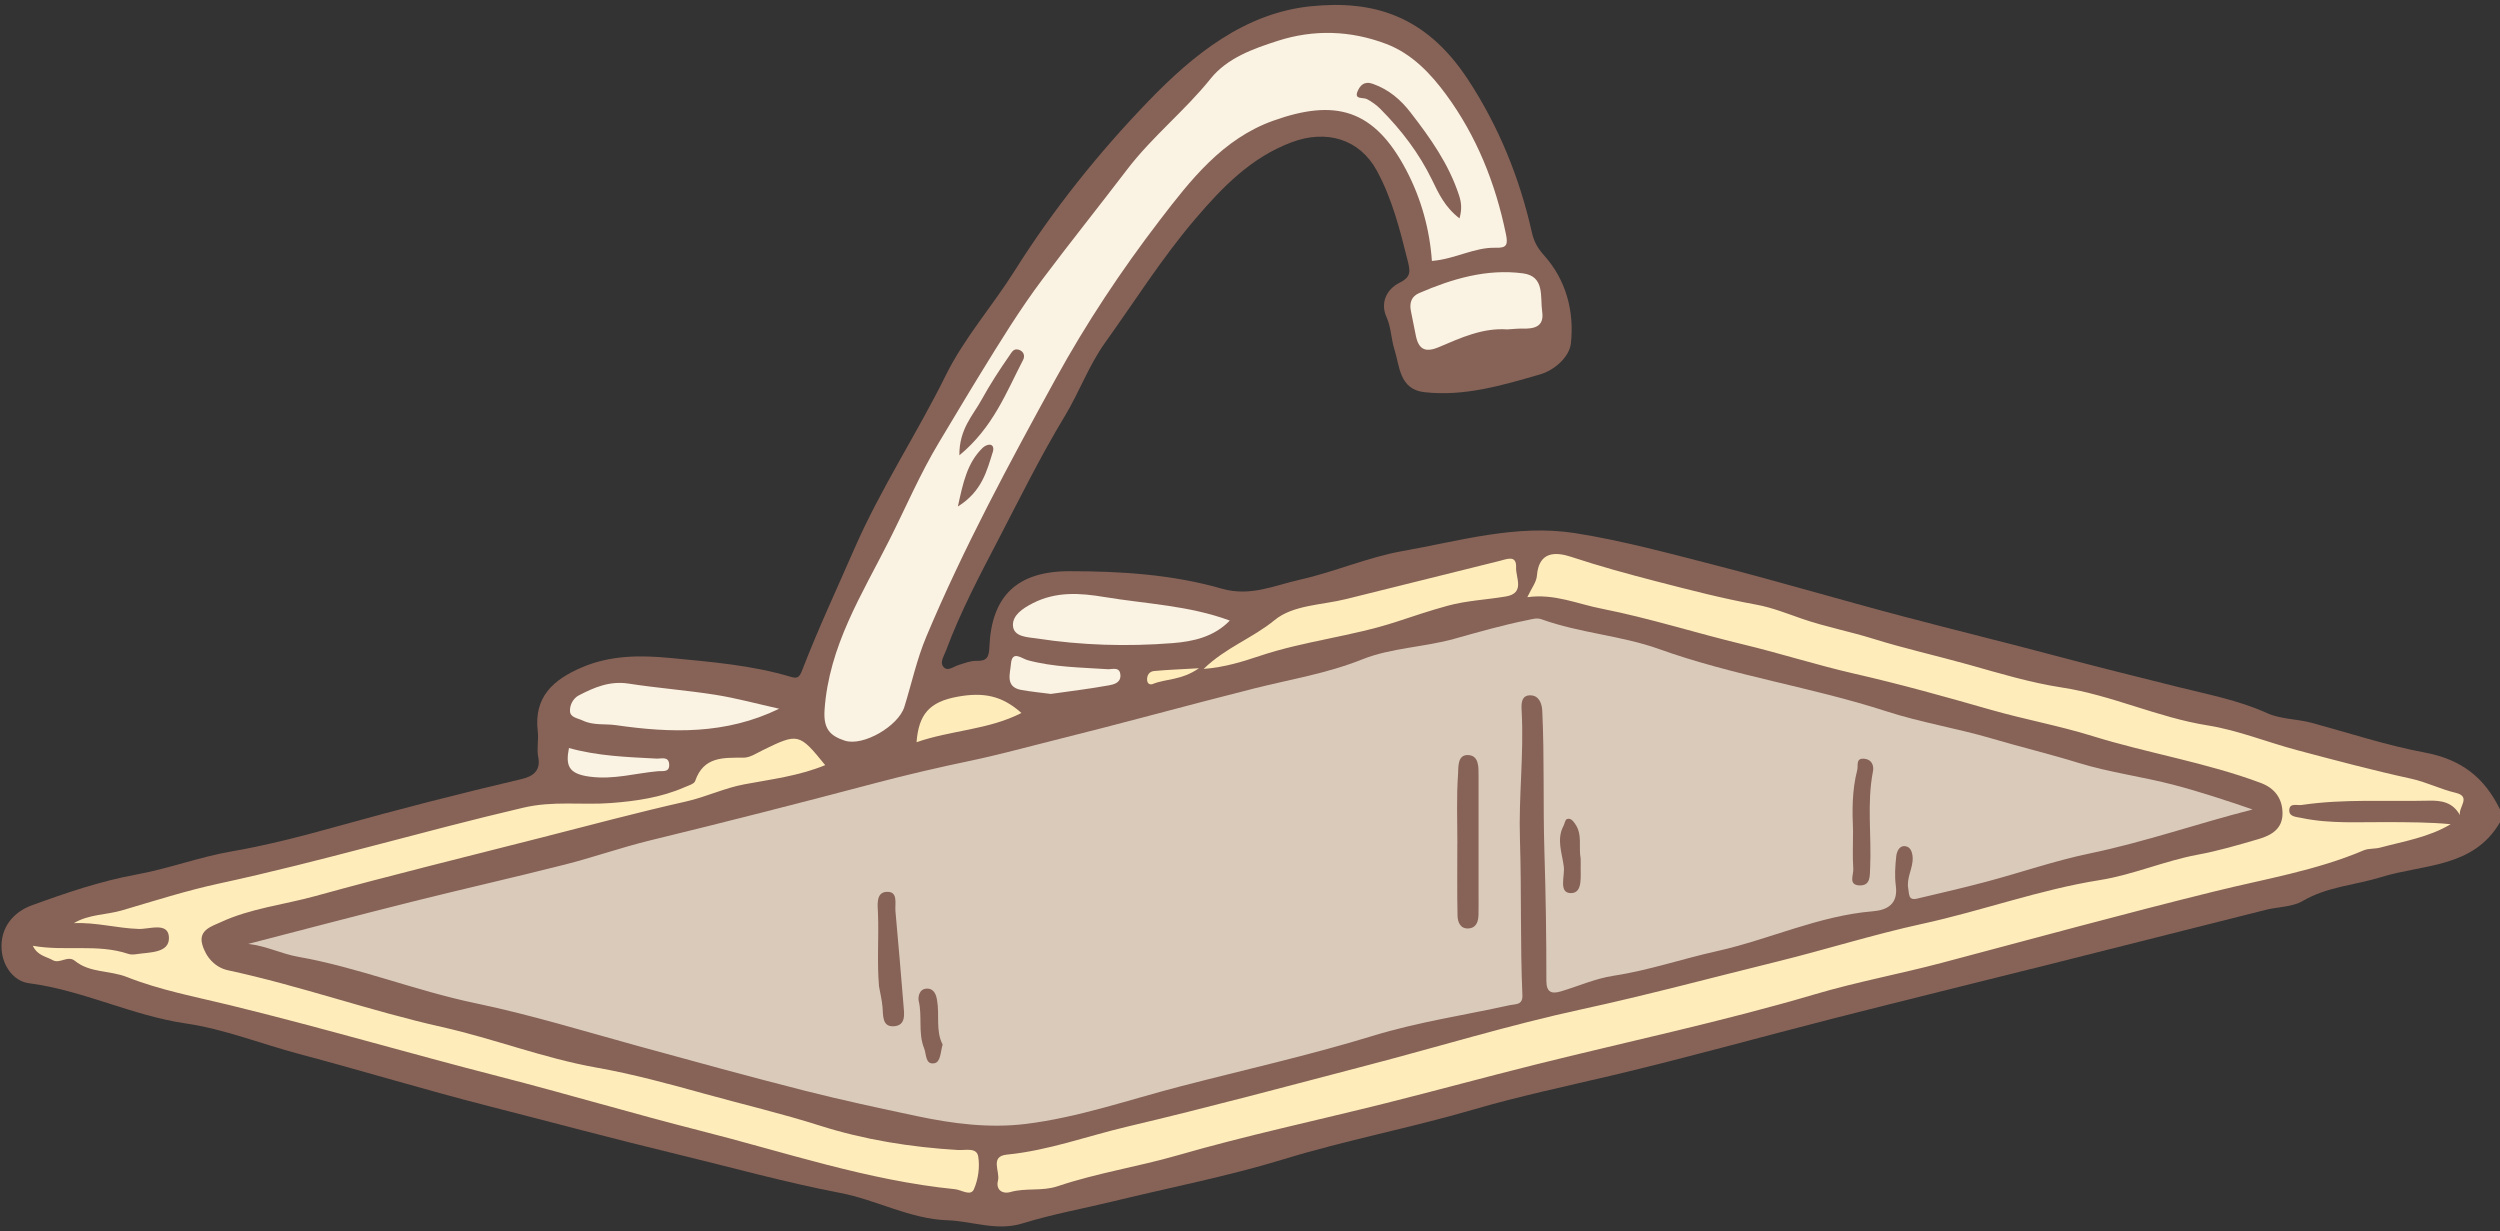
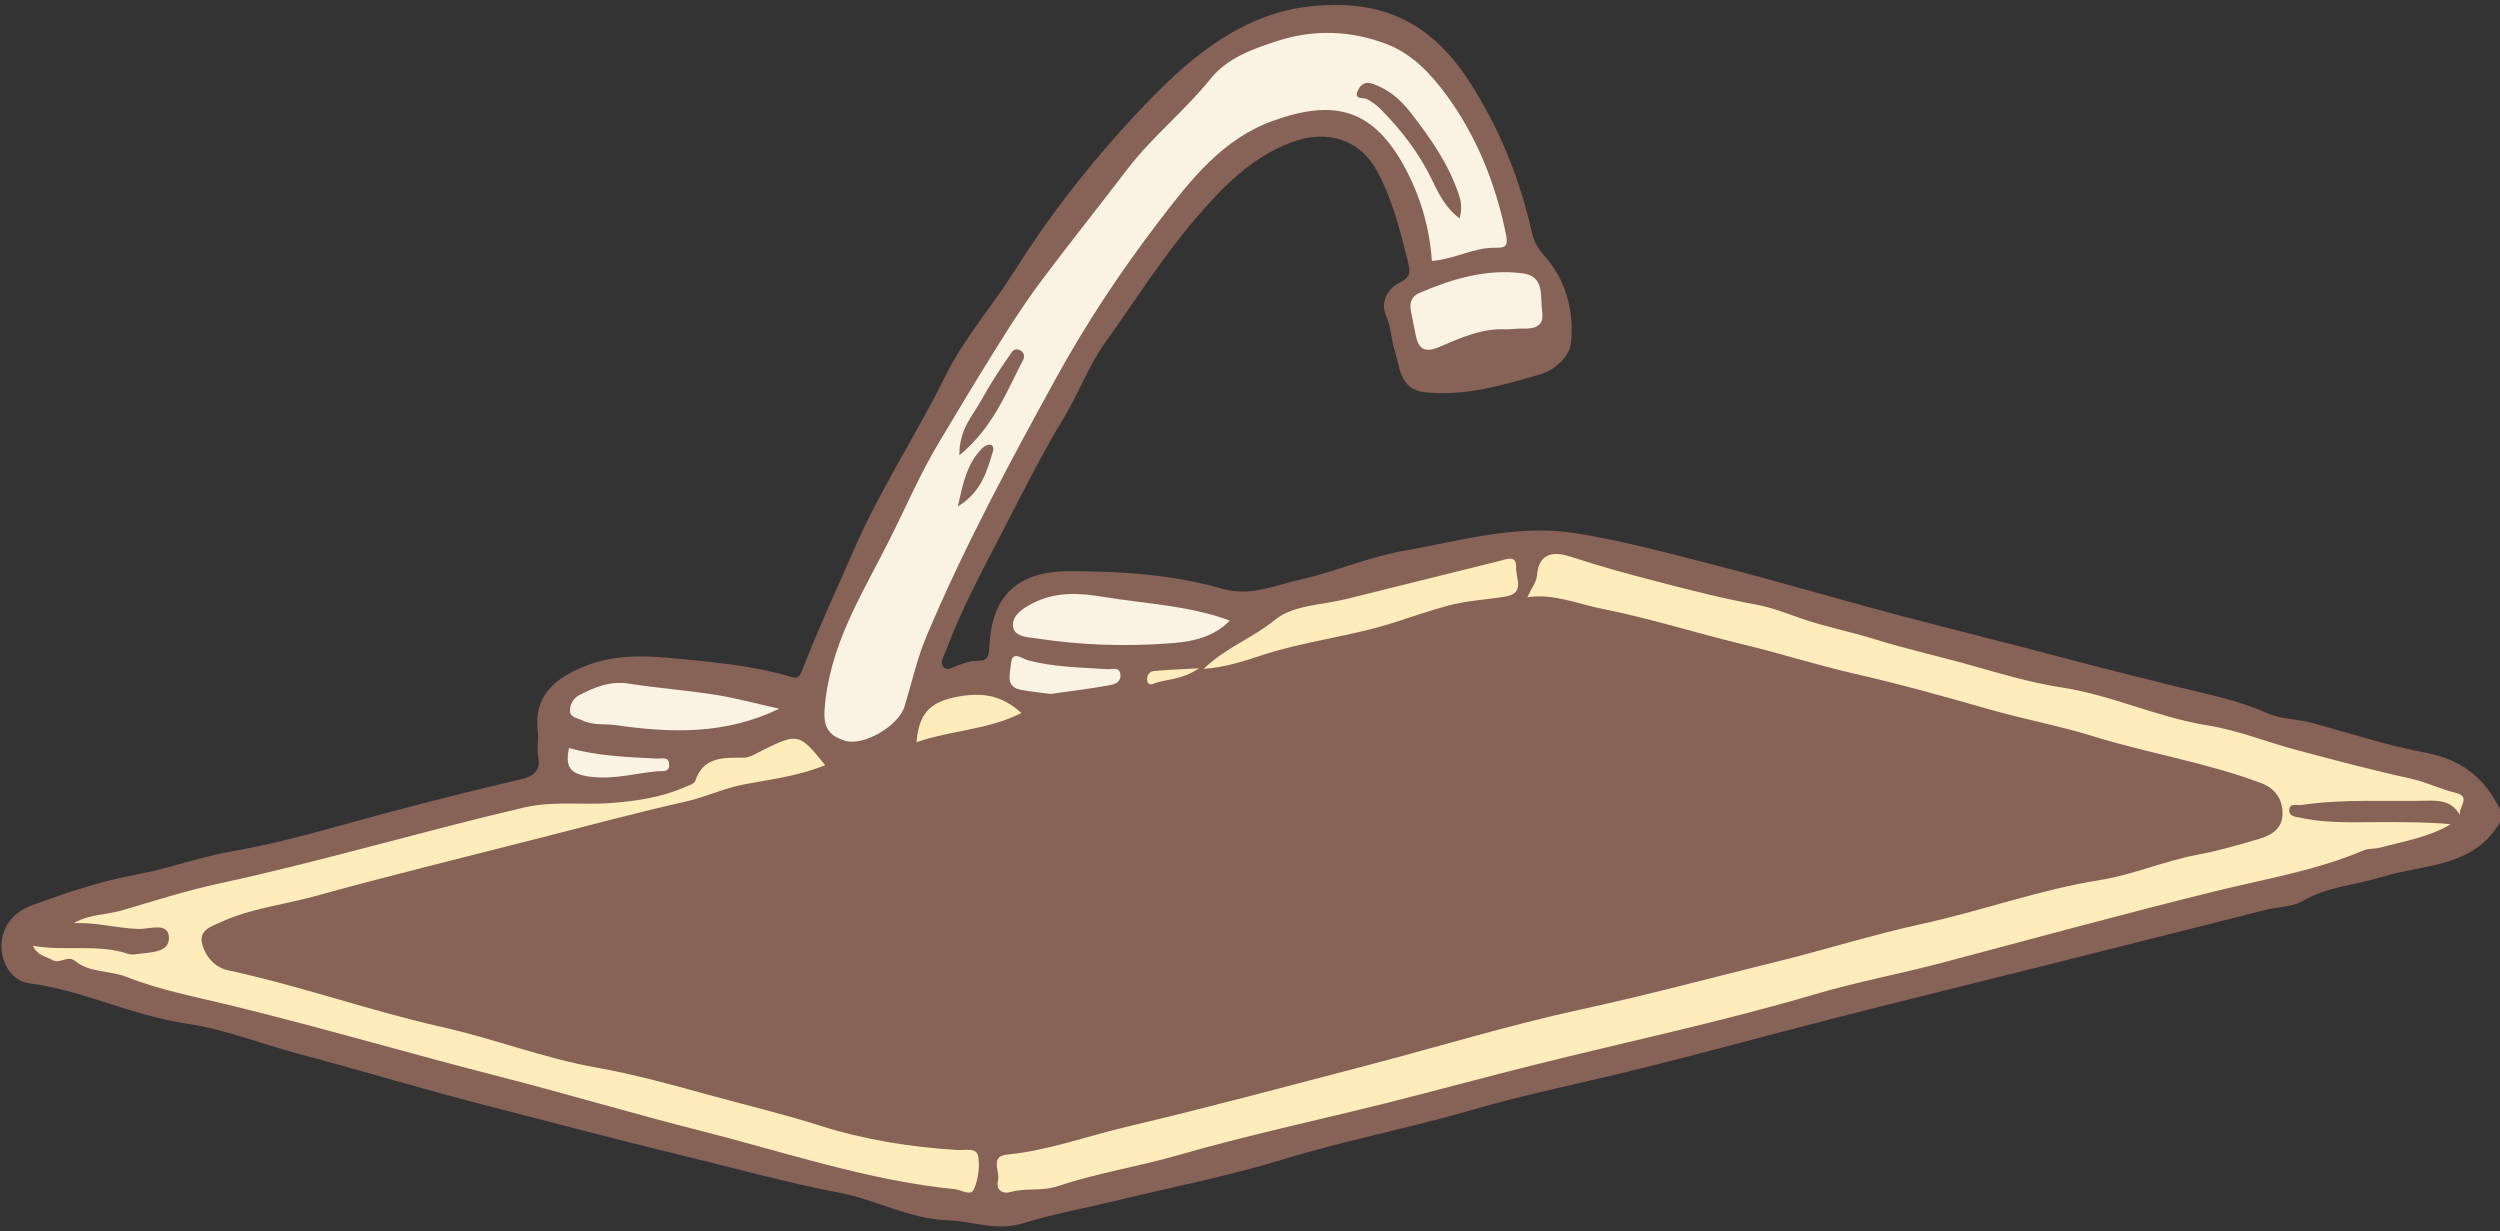
<svg xmlns="http://www.w3.org/2000/svg" height="246.4" preserveAspectRatio="xMidYMid meet" version="1.0" viewBox="-0.3 -1.0 500.3 246.4" width="500.3" zoomAndPan="magnify">
  <rect x="-0.3" y="-1.0" width="500.3" height="246.4" fill="#333333" stroke="none" />
  <g id="change1_1">
    <path d="M500,160.99c0,0.85,0,1.7,0,2.56c-5.33,9.18-15.37,8.37-23.72,10.96c-5.24,1.63-10.83,1.9-15.78,4.8 c-2.07,1.22-4.89,1.14-7.34,1.76c-14.47,3.63-28.93,7.31-43.4,10.94c-14.32,3.59-28.65,7.1-42.95,10.75 c-14.87,3.79-29.64,7.94-44.57,11.47c-9.24,2.18-18.59,4.16-27.64,6.8c-12.63,3.69-25.54,6.13-38.14,9.99 c-11.04,3.38-22.5,5.59-33.77,8.34c-6.11,1.49-12.34,2.6-18.34,4.46c-5.21,1.62-10.04-0.45-15.04-0.62 c-7.5-0.25-14.22-4.09-21.46-5.47c-11.02-2.11-21.81-5.13-32.69-7.76c-12.6-3.04-25.12-6.41-37.68-9.62 c-12.71-3.25-25.28-7.07-37.95-10.44c-7.55-2.01-14.95-4.97-22.61-6.09c-10.81-1.58-20.61-6.65-31.44-8.06 c-3.01-0.39-5.24-3.38-5.46-6.78c-0.28-4.38,2.37-7.47,6.06-8.81c6.82-2.49,13.8-4.86,20.92-6.16c6.47-1.18,12.59-3.51,19.07-4.63 c7.1-1.23,14.13-3.06,21.08-5c12.24-3.41,24.54-6.57,36.91-9.47c2.05-0.48,3.94-1.5,3.35-4.42c-0.33-1.64,0.11-3.41-0.09-5.09 c-0.84-6.97,3.15-10.4,8.77-12.82c5.74-2.47,11.67-2.49,17.83-1.9c8.13,0.79,16.24,1.43,24.11,3.79c1.27,0.38,1.67,0.05,2.23-1.41 c3.15-8.18,6.89-16.15,10.38-24.16c5.28-12.11,12.53-23.05,18.34-34.81c3.67-7.43,9.34-13.85,13.79-20.93 c7.74-12.3,16.83-23.64,26.83-34c8.83-9.14,19.14-17.56,32.45-18.91c12.36-1.25,22.94,1.74,31.43,14.68 c6.17,9.42,10.33,19.66,12.79,30.62c0.4,1.77,1.11,3.09,2.44,4.57c4.41,4.91,6.05,11.2,5.36,17.59c-0.29,2.69-3.24,5.36-6.16,6.21 c-7.54,2.18-15.16,4.47-23.17,3.56c-5.02-0.57-4.93-5.23-6-8.61c-0.66-2.08-0.62-4.3-1.59-6.47c-1.22-2.72-0.06-5.48,2.65-6.83 c2.44-1.21,2.1-2.4,1.53-4.69c-1.52-6.09-3.05-12.09-6.07-17.68c-3.46-6.4-10.12-8.34-17.08-5.73c-8.1,3.04-13.84,8.95-19.34,15.41 c-6.64,7.79-12.05,16.41-17.98,24.68c-3.27,4.57-5.17,9.92-8.09,14.74c-4.8,7.93-8.92,16.28-13.2,24.52 c-3.81,7.31-7.67,14.61-10.55,22.36c-0.4,1.06-1.24,2.27-0.6,3.17c0.83,1.17,2.02,0.07,3.06-0.25c1.2-0.37,2.45-0.89,3.65-0.85 c2.14,0.08,2.49-0.84,2.57-2.77c0.41-10.19,5.52-15.16,15.98-15.17c10.3-0.01,20.64,0.65,30.56,3.5c5.7,1.64,10.53-0.67,15.59-1.8 c6.94-1.55,13.58-4.5,20.55-5.73c11.42-2.02,22.85-5.44,34.6-3.58c9.45,1.5,18.71,4.03,28,6.41c12.58,3.23,25.02,6.93,37.56,10.24 c10.76,2.84,21.57,5.49,32.33,8.36c7.5,2,15.11,3.86,22.66,5.76c5.97,1.5,12.12,2.64,17.85,5.24c2.74,1.24,5.96,1.14,8.96,1.95 c7.51,2.04,15,4.52,22.58,5.93C492.35,150.99,496.9,154.63,500,160.99z" fill="#876357" />
  </g>
  <g id="change2_1">
-     <path d="M450.49,160.99c-10.97,2.8-21.57,6.51-32.58,8.8c-6.98,1.45-13.76,3.81-20.67,5.65 c-4.6,1.23-9.25,2.29-13.89,3.39c-1.78,0.42-1.56-0.87-1.77-2.01c-0.4-2.21,1-4.1,0.88-6.23c-0.06-1.08-0.43-2.14-1.52-2.26 c-1.17-0.13-1.66,1.12-1.76,1.98c-0.21,1.97-0.35,4-0.09,5.94c0.48,3.63-1.64,4.86-4.56,5.11c-10.9,0.9-20.79,5.66-31.28,7.99 c-6.93,1.54-13.66,3.86-20.72,4.93c-3.56,0.54-6.96,2.07-10.45,3.11c-1.83,0.55-2.92,0.23-2.92-2.1c0.01-8.69-0.13-17.4-0.4-26.06 c-0.28-9.32,0.02-18.65-0.42-27.96c-0.07-1.58-0.71-3.04-2.27-3.12c-2-0.1-1.94,1.74-1.86,3.13c0.48,8.57-0.62,17.11-0.34,25.71 c0.33,10.37,0.04,20.77,0.49,31.16c0.09,2.03-1.38,1.75-2.46,1.99c-9.15,2.02-18.5,3.4-27.43,6.14 c-12.75,3.91-25.74,6.8-38.61,10.14c-10.25,2.66-20.33,6.2-30.88,7.5c-7.33,0.9-14.66-0.05-21.86-1.58 c-7.52-1.59-15.04-3.21-22.49-5.1c-11.08-2.82-22.11-5.85-33.13-8.88c-10.85-2.98-21.67-6.31-32.62-8.59 c-12.05-2.51-23.46-7.16-35.53-9.3c-3.31-0.58-6.26-2.14-9.97-2.58c11.35-2.93,22.26-5.81,33.19-8.54 c10.05-2.51,20.16-4.79,30.2-7.34c5.69-1.44,11.25-3.42,16.96-4.81c15.05-3.66,30.06-7.5,45.04-11.46 c6.28-1.66,12.77-3.17,19.19-4.51c5.5-1.15,11.12-2.7,16.66-4.08c13.31-3.3,26.54-6.96,39.83-10.32c7.27-1.84,14.77-3.03,21.9-5.89 c5.76-2.3,12.35-2.41,18.41-4.11c4.83-1.35,9.63-2.73,14.55-3.72c0.99-0.2,1.91-0.53,2.88-0.18c7.66,2.77,15.98,3.25,23.52,5.96 c14.89,5.34,30.54,7.61,45.53,12.47c6.87,2.23,14.13,3.39,21.05,5.43c5.76,1.7,11.6,3.1,17.33,4.87c6.29,1.94,12.85,2.76,19.17,4.43 C440.02,157.46,445.2,159.18,450.49,160.99z M291.35,167.84c0,0-0.01,0-0.01,0c0,4.8-0.06,9.6,0.04,14.39 c0.03,1.25,0.52,2.68,2.2,2.57c1.58-0.11,1.97-1.39,2-2.76c0.03-1.27,0.01-2.55,0.01-3.82c0-8.01,0-16.02,0-24.03 c0-1.7,0.07-3.89-1.95-4.08c-2.36-0.22-2.06,2.53-2.15,3.77C291.15,158.51,291.35,163.18,291.35,167.84z M175.61,196.41 c0.24,1.37,0.58,2.73,0.7,4.11c0.14,1.7-0.09,3.96,2.2,3.86c2.6-0.12,2.13-2.56,1.99-4.34c-0.49-6.22-1.05-12.44-1.6-18.66 c-0.14-1.56,0.62-4.08-1.84-3.9c-2.08,0.15-1.73,2.65-1.66,4.25C175.6,186.62,175.18,191.52,175.61,196.41z M370.53,165.3 c0,2.54-0.12,5.08,0.05,7.6c0.08,1.16-1.07,3.24,1.29,3.29c2.19,0.04,2-1.87,2.08-3.44c0.31-6.46-0.68-12.96,0.57-19.41 c0.22-1.12-0.24-2.32-1.64-2.49c-1.89-0.23-1.27,1.31-1.52,2.29C370.32,157.17,370.36,161.22,370.53,165.3z M188.34,208.03 c-1.43-2.74-0.58-5.91-1.12-8.91c-0.17-0.97-0.55-2.31-2.03-2.28c-1.64,0.03-1.78,1.86-1.64,2.45c0.75,3.13-0.15,6.43,1.08,9.48 c0.49,1.21,0.21,3.35,2.06,3.01C187.95,211.56,187.9,209.53,188.34,208.03z M316.02,170.8c-0.44-2.3,0.4-4.8-1.1-6.92 c-0.4-0.57-0.9-1.26-1.66-0.96c-0.35,0.14-0.43,0.89-0.67,1.35c-1.45,2.73-0.27,5.47,0.06,8.18c0.23,1.9-1.12,5.32,1.47,5.28 c2.41-0.03,1.83-3.5,1.91-5.67C316.04,171.65,316.03,171.22,316.02,170.8z" fill="#dacaba" />
-   </g>
+     </g>
  <g id="change3_1">
    <path d="M286.25,51.22c-0.43-6.22-2.11-12.43-5.14-18.19c-6.43-12.22-14.19-14.32-26.62-9.87 c-10.16,3.64-16.55,11.89-22.76,19.99c-7.69,10.04-14.69,20.59-20.8,31.71c-9.26,16.86-18.39,33.78-25.85,51.53 c-1.9,4.51-2.94,9.38-4.4,14.07c-1.19,3.83-8.25,7.98-11.95,6.75c-2.71-0.91-4.3-2.15-4.02-6.13c0.87-12.79,7.48-23.12,12.96-33.99 c3.29-6.53,6.17-13.3,9.93-19.54c2.75-4.55,5.45-9.14,8.24-13.67c3.95-6.42,7.93-12.93,12.41-18.9 c5.54-7.39,11.37-14.66,16.97-22.01c5.07-6.66,11.57-11.77,16.75-18.23c3.33-4.15,8.55-6,13.44-7.57c7.18-2.31,14.56-2.1,21.73,0.63 c5.16,1.97,8.9,5.98,11.95,10.12c6.09,8.28,9.89,17.76,11.97,27.9c0.43,2.09,0.23,2.83-2,2.76C294.74,48.45,291,50.83,286.25,51.22z M291.78,42.7c0.51-1.88,0.37-3.18-0.09-4.59c-2.04-6.25-5.74-11.48-9.71-16.6c-2.03-2.62-4.33-4.57-7.51-5.72 c-1.79-0.65-2.57,0.36-3.03,1.34c-0.88,1.9,1.03,1.28,1.85,1.72c0.97,0.52,1.9,1.19,2.67,1.97c4.17,4.19,7.72,8.83,10.32,14.18 C287.59,37.71,288.88,40.5,291.78,42.7z M191.69,90.12c6.78-5.6,9.39-12.63,12.76-19.11c0.42-0.8,0.11-1.73-0.9-2.03 c-1.03-0.3-1.37,0.51-1.88,1.23c-1.99,2.85-3.91,5.83-5.55,8.81C194.46,82.07,191.63,84.85,191.69,90.12z M191.39,100.36 c4.84-3.02,5.8-7.13,7.03-11.05c0.14-0.46,0.1-1.27-0.63-1.32c-0.47-0.03-1.08,0.28-1.44,0.63 C193.3,91.59,192.46,95.44,191.39,100.36z M220.69,118.47c-4.77-0.79-9.59-1.17-14.32,1.25c-2.12,1.09-4.01,2.42-3.96,4.4 c0.07,2.38,2.99,2.38,4.71,2.64c9.03,1.39,18.15,1.66,27.26,0.94c4.13-0.33,8.24-1.23,11.43-4.51 C237.6,120.15,229.04,119.86,220.69,118.47z M304.33,64.76c2.39,0.07,4.44-0.35,3.99-3.4c-0.43-2.95,0.59-7.07-3.86-7.66 c-7.27-0.95-14.13,1.09-20.76,3.95c-1.54,0.66-1.95,1.94-1.67,3.49c0.31,1.65,0.67,3.3,0.99,4.95c0.56,2.84,1.89,3.55,4.71,2.34 c4.33-1.84,8.7-3.86,13.63-3.51C302.36,64.87,303.34,64.74,304.33,64.76z M142.91,138.05c-5.79-0.92-11.65-1.35-17.44-2.25 c-3.73-0.58-6.87,0.76-9.96,2.37c-1.13,0.59-1.83,1.97-1.74,3.2c0.09,1.23,1.54,1.34,2.54,1.82c2.15,1.03,4.44,0.61,6.66,0.93 c11.04,1.59,21.97,1.91,32.66-3.29C151.23,139.85,147.1,138.72,142.91,138.05z M221.56,136.16c0.97-0.17,2.41-0.49,2.36-1.99 c-0.06-1.86-1.62-1.19-2.59-1.25c-5.34-0.36-10.71-0.39-15.93-1.79c-1.28-0.34-3.18-2.12-3.4,0.81c-0.14,1.84-1.19,4.54,2.07,5.13 c1.92,0.35,3.87,0.53,5.91,0.8C213.78,137.33,217.69,136.86,221.56,136.16z M117.74,154.43c4.8,0.63,9.13-0.7,13.66-1.1 c0.91-0.08,2.23,0.28,2.22-1.23c-0.01-1.85-1.58-1.24-2.55-1.29c-5.86-0.31-11.74-0.5-17.51-2.12 C112.88,152.16,113.39,153.86,117.74,154.43z" fill="#faf2e3" />
  </g>
  <g id="change4_1">
    <path d="M305.35,118.51c0.82-1.77,1.82-3,1.92-4.3c0.37-4.94,3.8-4.78,6.86-3.77c5.6,1.85,11.27,3.41,16.96,4.88 c6.65,1.72,13.31,3.45,20.06,4.68c3.24,0.59,6.25,1.82,9.24,2.85c4.65,1.6,9.47,2.51,14.14,3.97c6.24,1.95,12.7,3.39,19.03,5.16 c6.2,1.74,12.41,3.63,18.74,4.6c10.02,1.53,19.2,6,29.21,7.59c6.06,0.97,11.87,3.35,17.84,4.94c7.6,2.02,15.21,4.05,22.89,5.73 c3.07,0.67,5.83,2.1,8.86,2.81c3.27,0.77,0.48,2.93,0.9,4.5c-1.45-2.61-3.66-2.98-6.27-2.92c-8.48,0.2-16.99-0.39-25.43,0.86 c-0.89,0.13-2.32-0.43-2.46,0.88c-0.16,1.48,1.29,1.48,2.4,1.71c5.74,1.22,11.55,0.8,17.34,0.84c4.16,0.03,8.32,0.01,12.55,0.42 c-4.39,2.63-9.34,3.4-14.1,4.68c-1.08,0.29-2.31,0.13-3.31,0.55c-9.53,4.05-19.77,5.73-29.7,8.18c-18.31,4.52-36.5,9.5-54.72,14.33 c-8.41,2.23-16.96,3.8-25.35,6.28c-18.44,5.45-37.32,9.43-56,14.09c-9.97,2.49-19.88,5.2-29.85,7.7 c-13.89,3.48-27.92,6.46-41.66,10.43c-7.99,2.31-16.23,3.56-24.09,6.21c-3.13,1.05-6.34,0.28-9.45,1.16 c-1.63,0.46-2.96-0.47-2.48-2.31c0.46-1.77-1.7-4.84,1.78-5.18c8.29-0.81,16.07-3.71,24.09-5.6c16.12-3.8,32.12-8.11,48.15-12.3 c14.25-3.72,28.36-8.05,42.74-11.17c13.19-2.86,26.22-6.37,39.3-9.59c9.63-2.38,19.25-5.42,28.9-7.52 c11.95-2.6,23.45-6.84,35.61-8.77c6.49-1.03,12.88-3.83,19.47-5.06c4.18-0.77,8.17-1.95,12.21-3.13c2.68-0.78,4.81-2.11,4.81-5.13 c0-2.9-1.48-5.03-4.33-6.1c-10.98-4.11-22.6-5.94-33.73-9.4c-6.74-2.09-13.64-3.33-20.39-5.27c-9.03-2.59-18.1-5.12-27.26-7.21 c-7.5-1.72-14.82-4.07-22.3-5.87c-9.39-2.26-18.62-5.22-28.14-7.11C315.46,119.91,310.82,117.74,305.35,118.51z M152.39,149.1 c-1.26,0.62-2.6,1.53-3.91,1.53c-4.04,0-7.98-0.25-9.66,4.66c-0.2,0.6-1.37,0.92-2.15,1.26c-4.67,2.05-9.69,2.77-14.68,3.15 c-5.84,0.45-11.5-0.49-17.59,0.94c-20.35,4.76-40.39,10.75-60.84,15.17c-6.5,1.4-12.98,3.47-19.43,5.37 c-3.17,0.93-6.63,0.76-9.65,2.56c4.41-0.2,8.63,1.02,12.98,1.16c2.14,0.07,5.97-1.46,6.05,1.74c0.08,3.12-3.87,2.9-6.45,3.3 c-0.55,0.09-1.18,0.13-1.69-0.05c-6.18-2.07-12.6-0.46-19.1-1.62c0.95,2,2.67,2.13,3.97,2.87c1.45,0.82,3-1.04,4.47,0.16 c2.98,2.43,6.98,1.86,10.44,3.24c6.47,2.57,13.68,3.94,20.62,5.63c18.01,4.4,35.8,9.63,53.76,14.24 c13.45,3.45,26.85,7.45,40.29,10.86c16.86,4.27,33.49,9.96,50.97,11.71c1.34,0.13,3.17,1.5,3.82-0.01c0.85-1.96,1.2-4.43,0.85-6.54 c-0.31-1.86-2.56-1.2-4.06-1.29c-9.41-0.56-18.75-2.05-27.66-4.89c-7.61-2.42-15.42-4.25-23.06-6.37 c-7.05-1.96-14.32-3.94-21.7-5.25c-10.42-1.85-20.44-5.77-30.87-8.11c-14.38-3.23-28.34-8.24-42.79-11.35 c-2.57-0.55-4.45-2.64-5.15-5.2c-0.79-2.88,2.01-3.64,3.7-4.42c5.98-2.78,12.6-3.48,18.9-5.22c15.13-4.18,30.38-7.9,45.59-11.79 c9.52-2.43,19.02-4.98,28.61-7.14c4-0.9,7.7-2.7,11.68-3.44c5.37-1.01,10.8-1.64,16.19-3.84 C159.63,145.7,159.43,145.67,152.39,149.1z M251.84,130.25c8.97-3,18.4-3.89,27.37-6.84c3.37-1.11,6.78-2.26,10.2-3.19 c3.76-1.03,7.75-1.2,11.62-1.85c3.94-0.66,1.97-3.8,2.07-5.79c0.13-2.59-1.84-1.7-3.34-1.32c-10.21,2.55-20.44,5.07-30.65,7.62 c-4.87,1.22-10.62,1.16-14.33,4.21c-4.38,3.61-9.77,5.47-14.21,9.77C244.8,132.55,248.47,131.37,251.84,130.25z M204.11,141.68 c-3.93-3.51-7.64-4.18-12.76-3.26c-5.7,1.03-7.8,3.55-8.23,9.11C190.05,145.11,197.48,145.08,204.11,141.68z M230.63,133.29 c-0.9,0.09-1.43,0.8-1.37,1.8c0.05,0.74,0.58,1.01,1.13,0.79c2.63-1.07,5.74-0.71,9.24-3.15 C235.84,132.95,233.23,133.04,230.63,133.29z" fill="#ffecbb" />
  </g>
</svg>